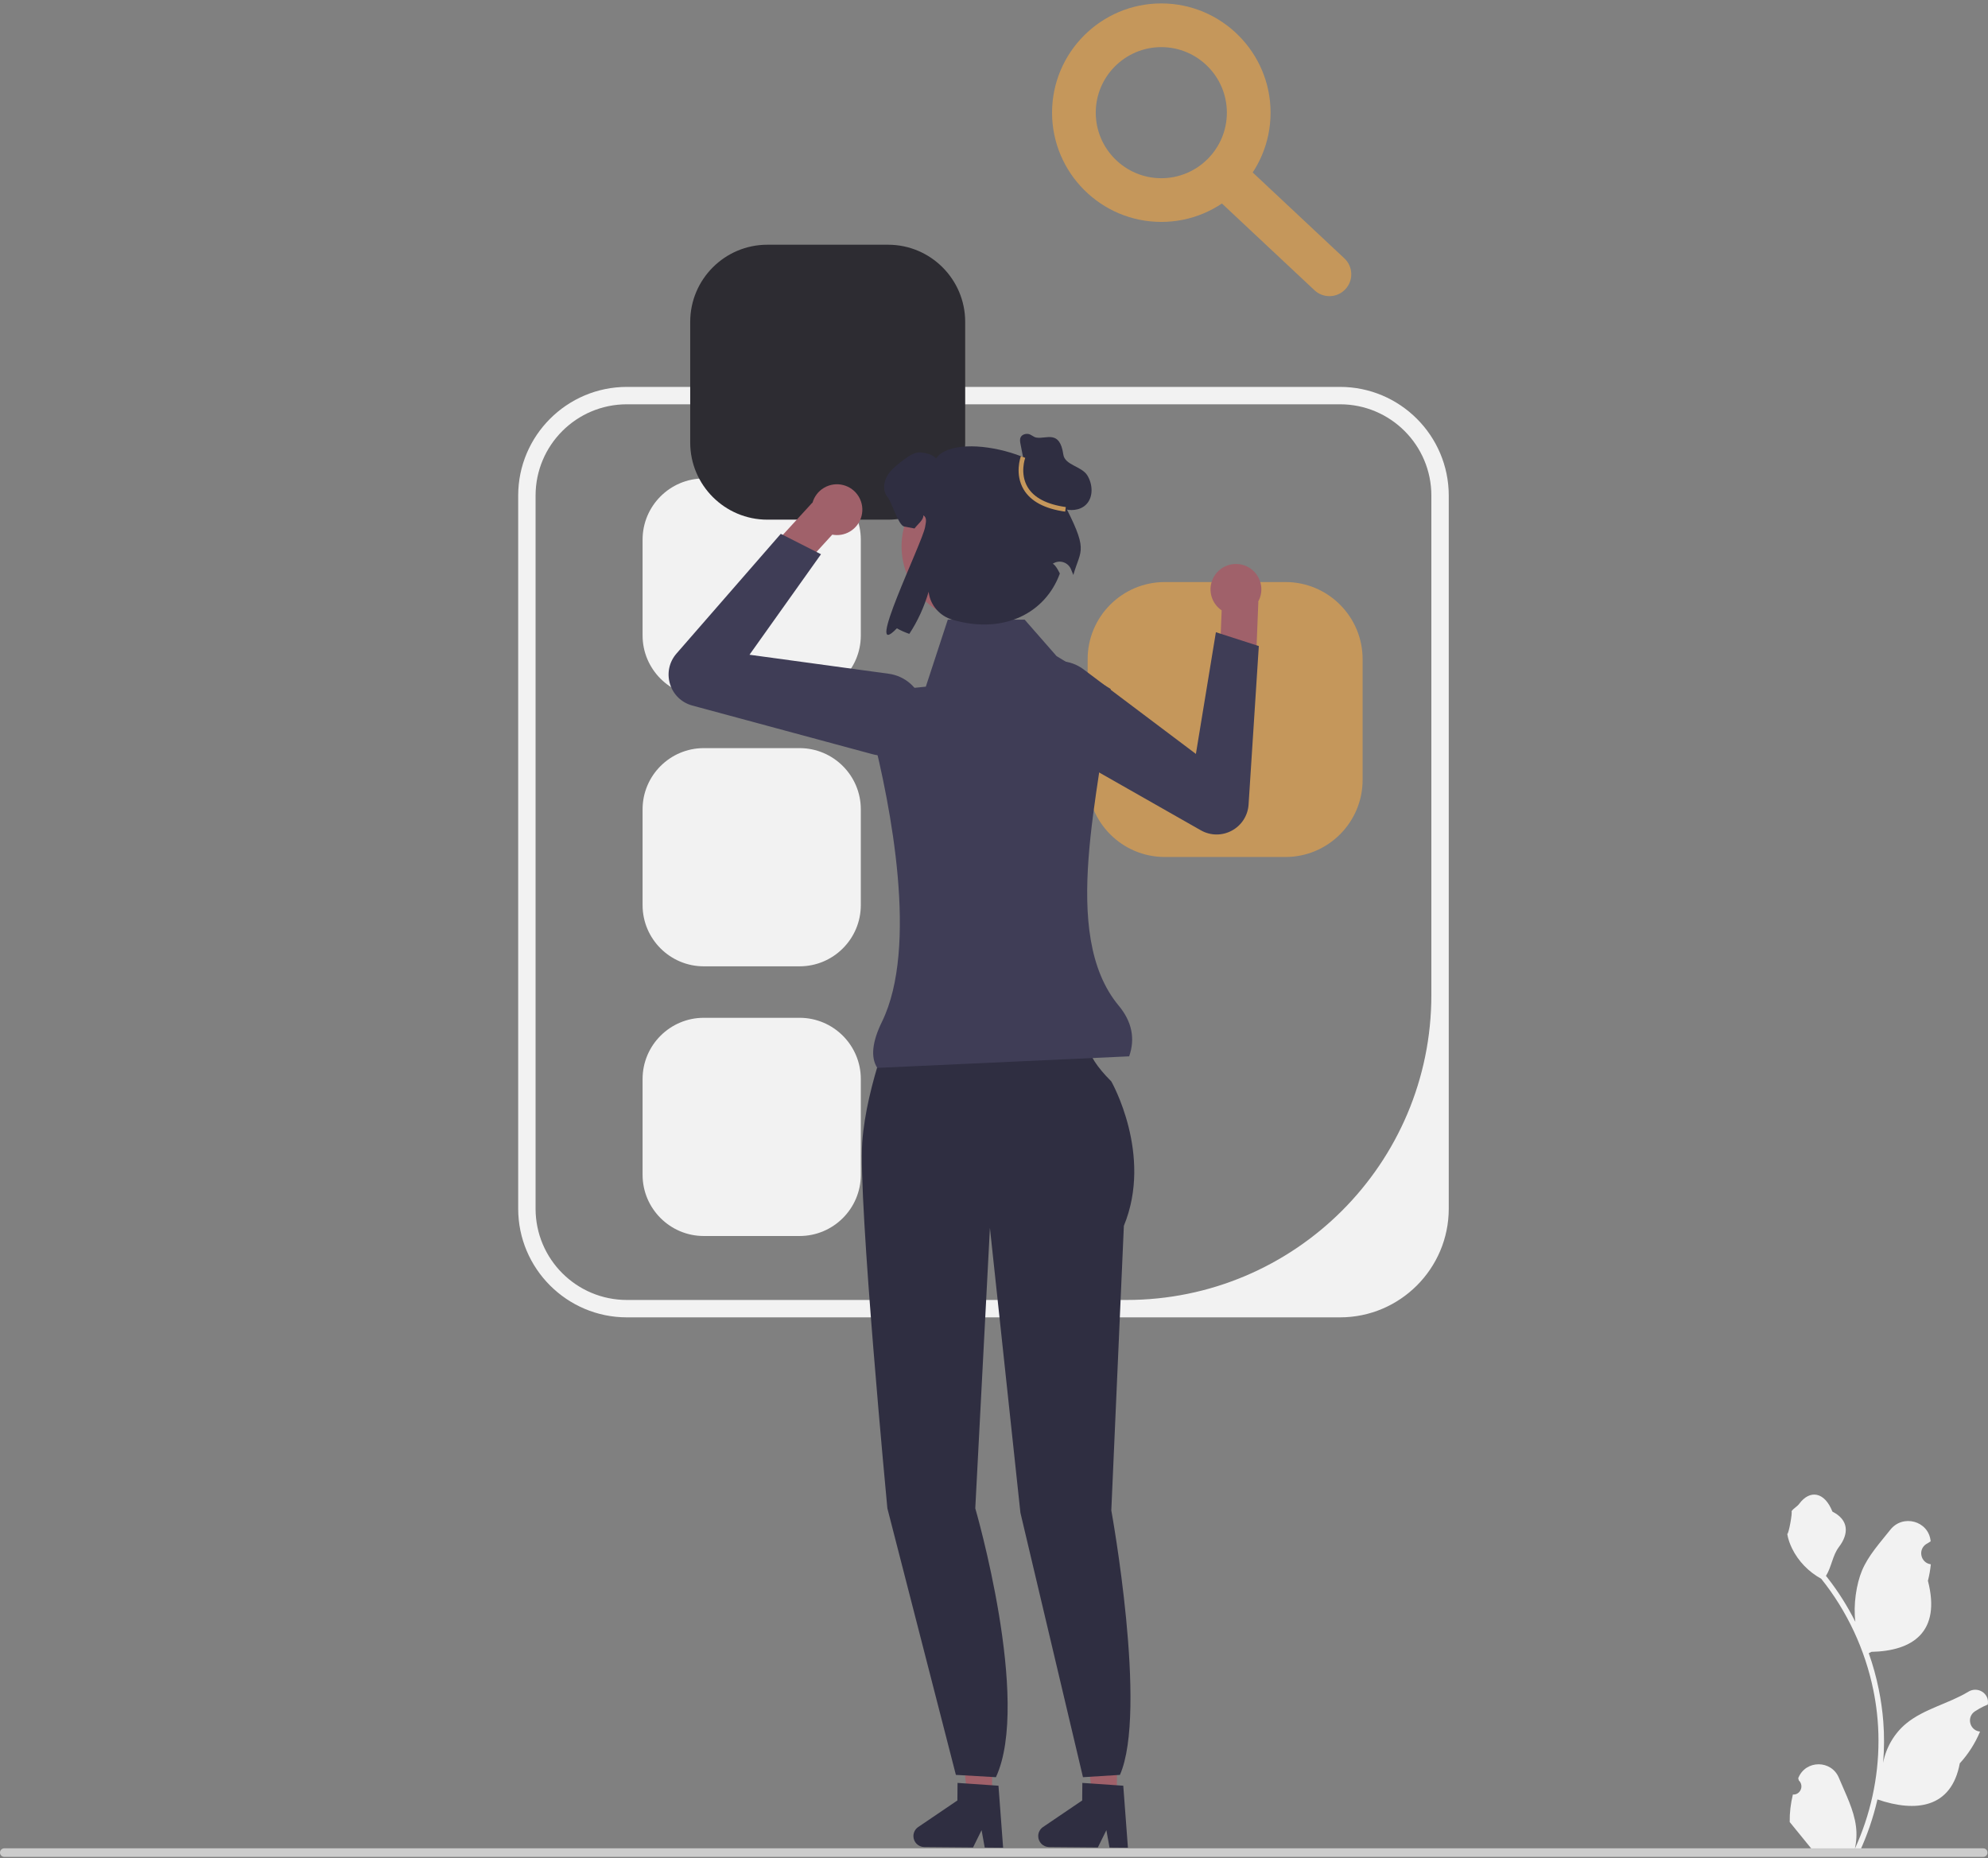
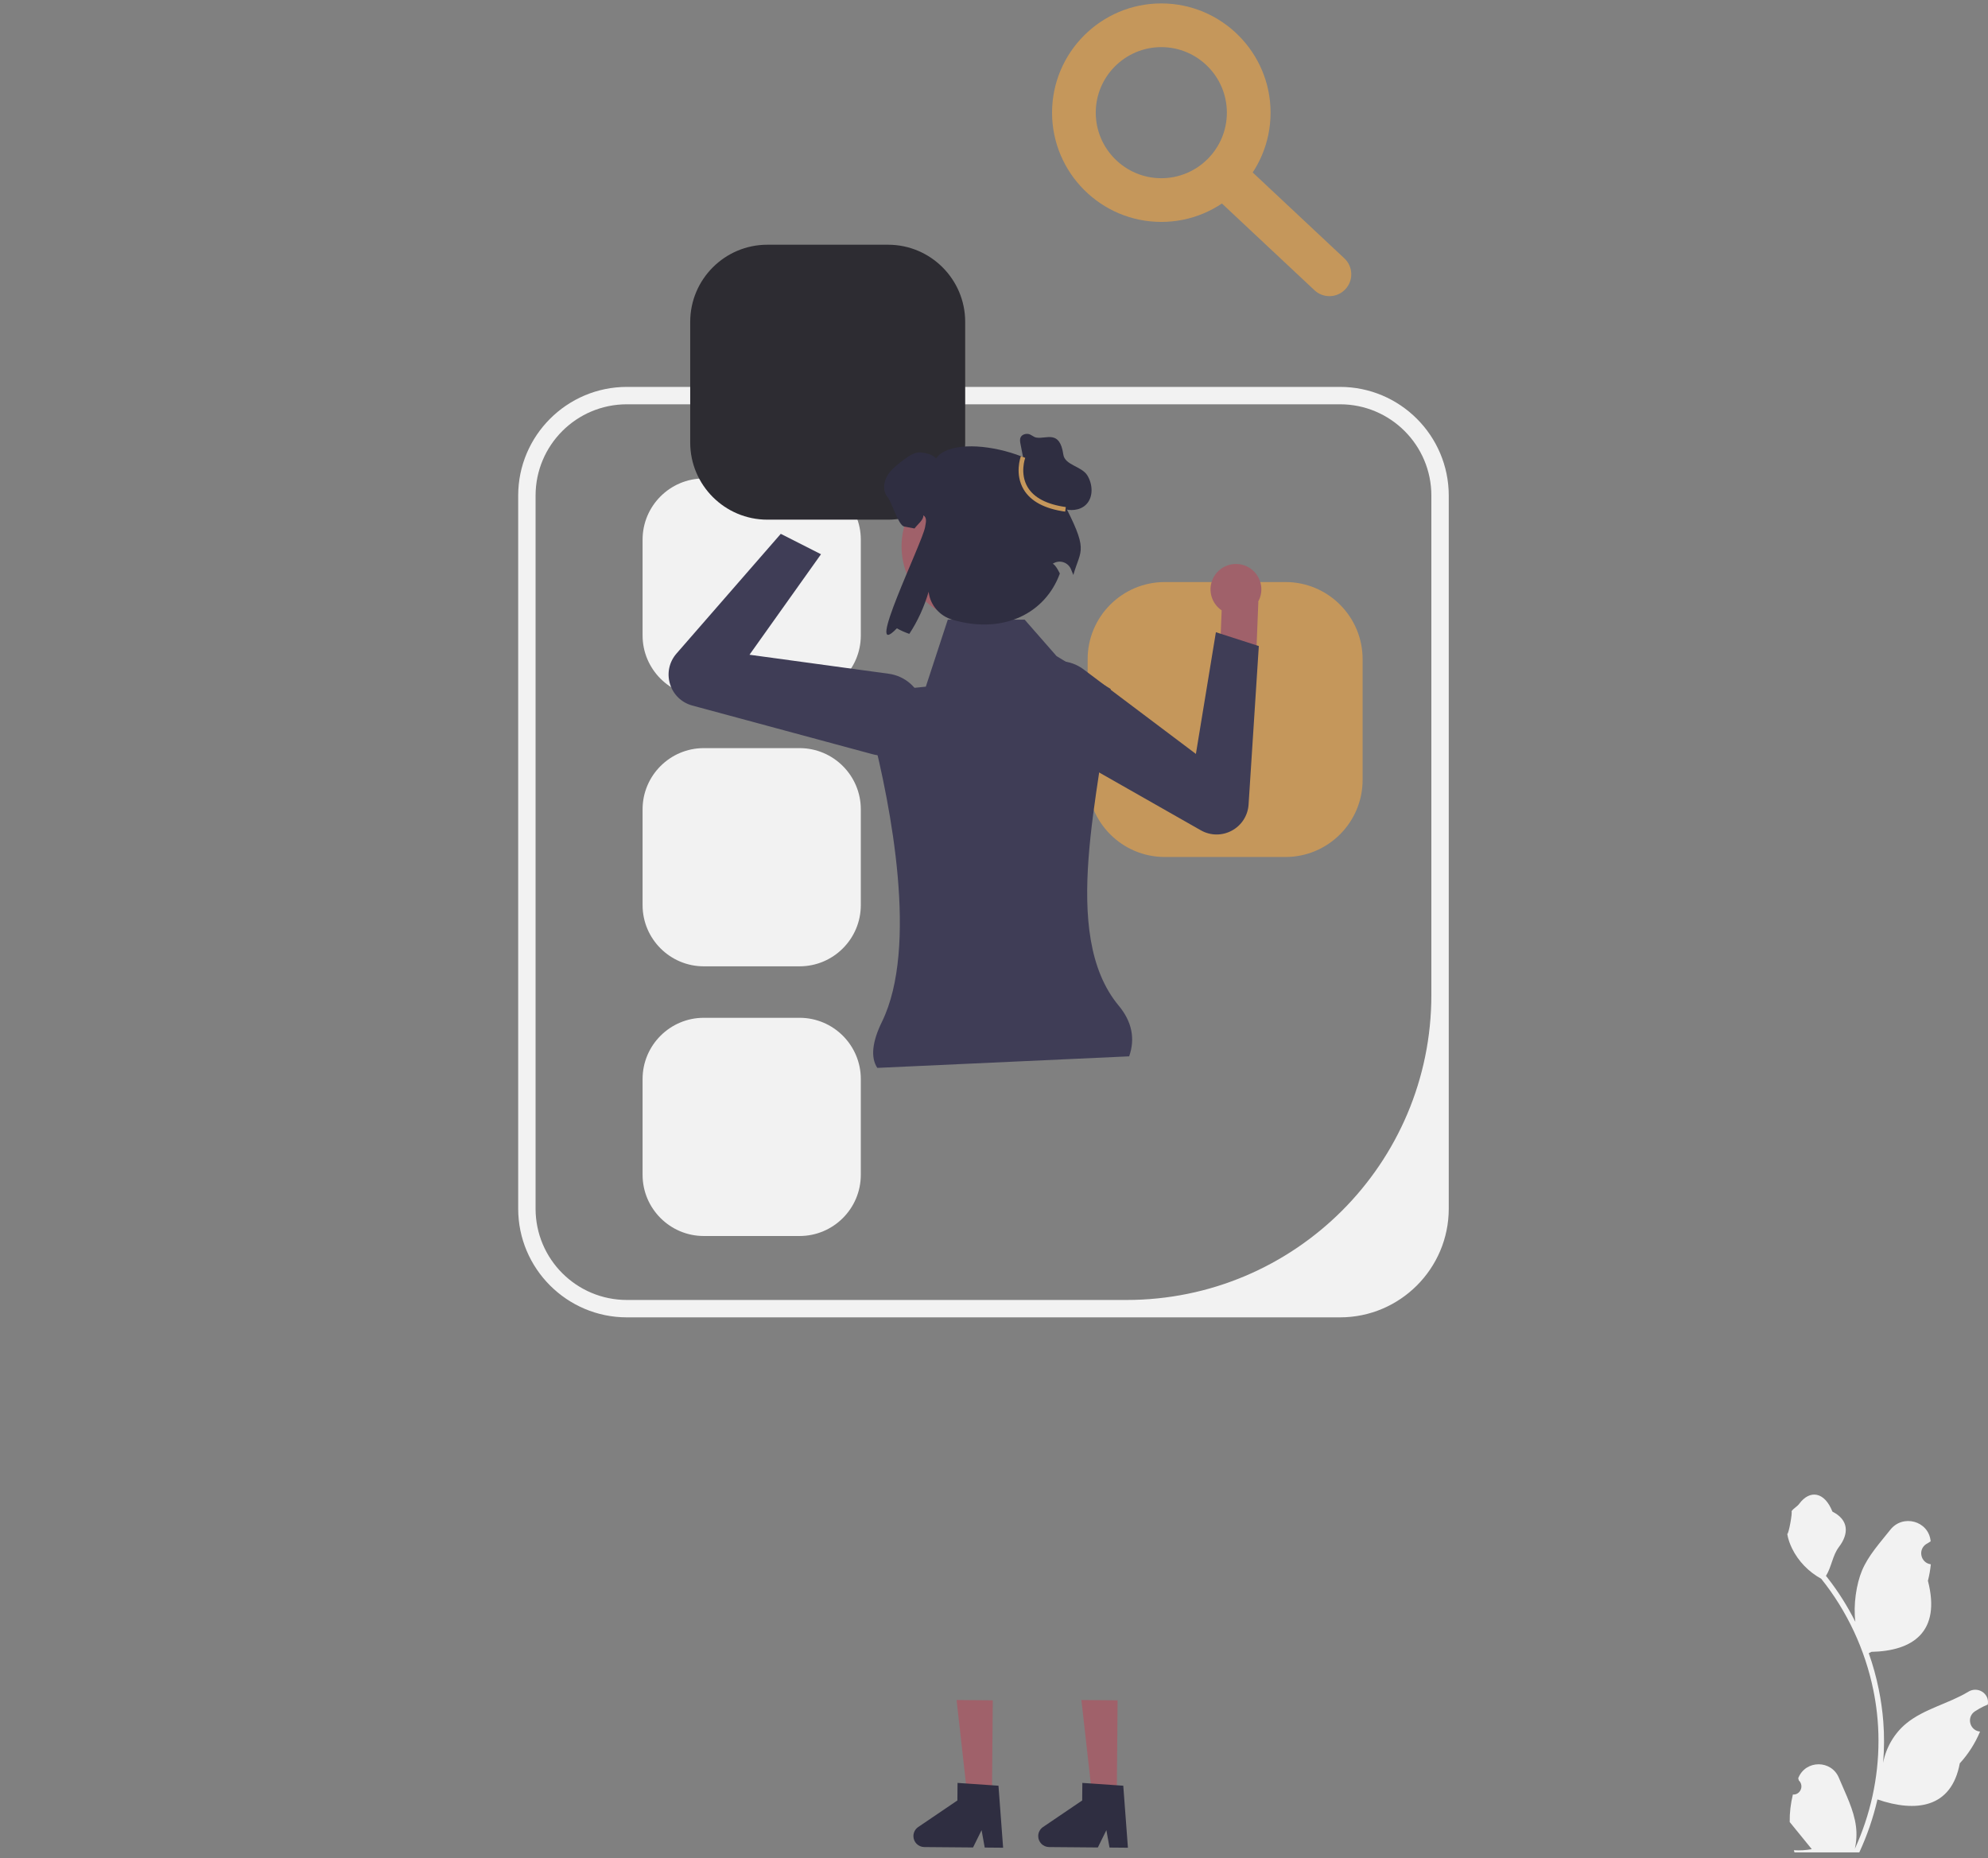
<svg xmlns="http://www.w3.org/2000/svg" width="549" height="513" viewBox="0 0 549 513" fill="none">
  <rect x="0" y="0" width="549" height="513" fill="#808080" stroke="none" />
  <g clip-path="url(#clip0_621_15559)">
    <path d="M370.062 363.717H173.121C156.567 363.717 143.1 350.254 143.1 333.706V136.833C143.1 120.285 156.567 106.822 173.121 106.822H370.062C386.616 106.822 400.084 120.285 400.084 136.833V333.706C400.084 350.254 386.616 363.717 370.062 363.717ZM173.121 111.624C159.194 111.624 147.903 122.91 147.903 136.833V333.706C147.903 347.629 159.194 358.915 173.121 358.915H311.074C357.58 358.915 395.28 321.228 395.28 274.738V136.833C395.28 122.91 383.99 111.624 370.062 111.624L173.121 111.624Z" fill="#F2F2F2" />
    <path d="M194.357 132.096C185.036 132.096 177.453 139.676 177.453 148.994V175.443C177.453 184.761 185.036 192.341 194.357 192.341H220.815C230.136 192.341 237.719 184.761 237.719 175.443V148.994C237.719 139.676 230.136 132.096 220.815 132.096H194.357Z" fill="#F2F2F2" />
    <path d="M194.357 206.553C185.036 206.553 177.453 214.134 177.453 223.451V249.9C177.453 259.218 185.036 266.798 194.357 266.798H220.815C230.136 266.798 237.719 259.218 237.719 249.9V223.451C237.719 214.134 230.136 206.553 220.815 206.553H194.357Z" fill="#F2F2F2" />
    <path d="M194.357 281.011C185.036 281.011 177.453 288.591 177.453 297.909V324.358C177.453 333.676 185.036 341.256 194.357 341.256H220.815C230.136 341.256 237.719 333.676 237.719 324.358V297.909C237.719 288.591 230.136 281.011 220.815 281.011H194.357Z" fill="#F2F2F2" />
    <path d="M211.907 67.567C200.162 67.567 190.607 77.118 190.607 88.859V122.185C190.607 133.926 200.162 143.477 211.907 143.477H245.245C256.99 143.477 266.544 133.926 266.544 122.185V88.859C266.544 77.118 256.99 67.567 245.245 67.567H211.907Z" fill="#2D2C32" />
    <path d="M321.659 160.7C309.914 160.7 300.359 170.252 300.359 181.992V215.319C300.359 227.06 309.914 236.611 321.659 236.611H354.997C366.741 236.611 376.296 227.06 376.296 215.319V181.992C376.296 170.252 366.741 160.7 354.997 160.7H321.659Z" fill="#C5975B" />
    <path d="M273.937 496.145L267.164 496.088L264.166 469.365L274.162 469.449L273.937 496.145Z" fill="#A0616A" />
    <path d="M252.246 506.911C252.232 508.578 253.575 509.949 255.248 509.965L268.714 510.077L271.071 505.3L271.937 510.101L277.018 510.147L275.735 493.024L273.967 492.906L266.757 492.409L264.431 492.254L264.39 497.099L253.573 504.433C252.75 504.992 252.254 505.918 252.246 506.911Z" fill="#2F2E41" />
    <path d="M308.407 496.145L301.635 496.088L298.637 469.365L308.632 469.449L308.407 496.145Z" fill="#A0616A" />
    <path d="M286.711 506.911C286.696 508.578 288.04 509.949 289.713 509.965L303.179 510.077L305.536 505.3L306.402 510.101L311.483 510.147L310.2 493.024L308.432 492.906L301.222 492.409L298.896 492.254L298.855 497.099L288.038 504.433C287.215 504.992 286.719 505.918 286.711 506.911Z" fill="#2F2E41" />
-     <path d="M247.366 280.09L274.819 280.957L300.827 286.734C300.827 286.734 298.226 289.912 306.896 298.578C306.896 298.578 318.455 318.8 310.363 338.443L306.896 417.018C306.896 417.018 317.006 472.409 309.281 490.037L299.071 490.675L281.795 417.658L273.374 339.021L269.329 416.441C269.329 416.441 284.806 469.58 275.033 490.675L263.975 490.037L245.054 416.441C245.054 416.441 236.963 331.51 238.119 315.333C239.275 299.156 247.366 280.09 247.366 280.09Z" fill="#2F2E41" />
    <path d="M339.554 155.929C335.802 156.901 333.547 160.73 334.519 164.481C334.964 166.2 336.013 167.599 337.376 168.523L337.376 168.532L336.844 181.423L346.712 185.988L347.499 166.151L347.431 166.153C348.286 164.63 348.582 162.789 348.109 160.963C347.138 157.212 343.307 154.958 339.554 155.929Z" fill="#A0616A" />
    <path d="M284.404 201.936C282.331 199.882 281.128 197.097 281.083 194.069C281.023 190.006 283.06 186.319 286.531 184.205C290.529 181.771 295.528 182.017 299.268 184.832L330.255 208.155L335.777 174.556L347.632 178.371L344.803 222.122C344.605 225.182 342.875 227.878 340.175 229.333C337.474 230.789 334.27 230.752 331.604 229.236L286.822 203.767C285.922 203.255 285.112 202.638 284.404 201.936Z" fill="#3F3D56" />
-     <path d="M237.157 137.136C239.138 140.467 238.043 144.773 234.71 146.753C233.184 147.66 231.453 147.915 229.835 147.612L229.828 147.619L221.127 157.148L210.904 153.445L224.316 138.803L224.363 138.853C224.829 137.169 225.916 135.653 227.537 134.69C230.869 132.709 235.176 133.805 237.157 137.136Z" fill="#A0616A" />
    <path d="M240.915 208.223L191.175 194.792C188.214 193.992 185.913 191.763 185.02 188.829C184.128 185.895 184.798 182.763 186.813 180.45L215.618 147.39L226.723 153.024L206.98 180.77L245.413 186.017C250.05 186.65 253.774 189.994 254.899 194.536C255.876 198.48 254.725 202.532 251.821 205.375C249.656 207.494 246.84 208.625 243.922 208.625C242.924 208.625 241.915 208.493 240.915 208.223Z" fill="#3F3D56" />
    <path d="M311.829 291.65L242.274 294.839C240.363 291.939 240.881 287.579 243.556 282.118C253.657 261.502 245.986 222.498 240.825 202.189C239.377 196.491 243.264 190.826 249.116 190.241L255.674 189.586L261.737 171.086H282.968L291.776 181.146L306.724 190.223C304.003 218.24 292.41 257.802 308.926 277.641C312.538 281.981 313.563 286.673 311.829 291.65Z" fill="#3F3D56" />
    <path d="M269.651 171.514C281.072 171.514 290.331 162.258 290.331 150.841C290.331 139.423 281.072 130.168 269.651 130.168C258.229 130.168 248.971 139.423 248.971 150.841C248.971 162.258 258.229 171.514 269.651 171.514Z" fill="#A0616A" />
    <path d="M293.053 137.608C295.93 127.121 264.572 118.129 258.478 126.574C257.63 125.373 254.499 124.644 253.062 125.012C251.625 125.381 250.417 126.301 249.238 127.193C247.617 128.437 245.937 129.726 244.942 131.516C243.94 133.299 243.785 135.73 245.134 137.276C246.202 138.506 248.079 145.043 249.686 145.367C250.806 145.596 251.749 145.78 252.559 145.912C253.281 144.859 255.123 143.536 254.99 142.262C256.081 142.983 255.682 144.253 255.462 145.551C254.73 149.873 238.236 183.331 247.683 173.472C248.619 174.024 249.776 174.54 251.109 175.011C253.371 171.601 255.228 167.579 256.451 163.373L256.46 163.451C256.881 167.106 259.553 170.105 263.088 171.129C277.269 175.236 288.74 169.21 292.686 158.342C291.242 155.411 290.612 155.729 290.742 155.642C292.545 154.427 295.023 155.222 295.798 157.253C296.027 157.851 296.235 158.363 296.414 158.747C298.47 151.396 300.915 152.457 293.053 137.608Z" fill="#2F2E41" />
    <path d="M283.268 130L281.82 122.597C281.698 121.974 281.583 121.299 281.863 120.731C282.224 120 283.151 119.697 283.958 119.814C284.764 119.93 285.368 120.667 286.17 120.808C288.961 121.302 292.649 118.546 293.649 125.516C294.066 128.423 298.705 128.73 300.254 131.224C301.803 133.718 301.993 137.318 299.879 139.356C298.19 140.983 295.478 141.171 293.285 140.339C291.092 139.508 289.332 137.829 287.795 136.058C286.257 134.288 284.865 132.371 283.091 130.837" fill="#2F2E41" />
    <path d="M294.155 141.26C288.497 140.469 284.639 138.412 282.691 135.145C280.141 130.869 281.849 126.161 281.923 125.962L283.119 126.407C283.103 126.45 281.554 130.76 283.794 134.503C285.537 137.415 289.082 139.263 294.332 139.996L294.155 141.26Z" fill="#C5975B" />
    <path d="M320.705 61.269C304.069 61.269 290.533 47.737 290.533 31.107C290.533 14.477 304.069 0.946 320.705 0.946C337.341 0.946 350.877 14.477 350.877 31.107C350.877 47.737 337.341 61.269 320.705 61.269ZM320.705 13.011C310.722 13.011 302.602 21.128 302.602 31.107C302.602 41.087 310.722 49.204 320.705 49.204C330.688 49.204 338.808 41.087 338.808 31.107C338.808 21.128 330.688 13.011 320.705 13.011Z" fill="#C5975B" />
    <path d="M367.13 81.766C365.651 81.766 364.169 81.227 363.005 80.134L334.687 53.605C332.253 51.328 332.129 47.51 334.41 45.08C336.685 42.642 340.503 42.521 342.937 44.803L371.255 71.333C373.689 73.61 373.813 77.427 371.532 79.857C370.345 81.127 368.739 81.766 367.13 81.766Z" fill="#C5975B" />
    <path d="M495.115 495.468C497.167 495.596 498.301 493.048 496.749 491.563L496.594 490.949C496.615 490.9 496.635 490.851 496.656 490.802C498.73 485.856 505.762 485.89 507.82 490.843C509.645 495.239 511.97 499.643 512.543 504.291C512.799 506.343 512.684 508.433 512.228 510.447C516.507 501.104 518.758 490.903 518.758 480.643C518.758 478.065 518.617 475.488 518.328 472.917C518.091 470.813 517.764 468.723 517.34 466.652C515.051 455.456 510.092 444.793 502.94 435.886C499.502 434.008 496.635 431.071 494.903 427.551C494.281 426.281 493.793 424.915 493.562 423.524C493.954 423.575 495.038 417.618 494.743 417.253C495.288 416.426 496.264 416.014 496.859 415.207C499.821 411.193 503.902 411.894 506.032 417.349C510.583 419.645 510.627 423.453 507.834 427.115C506.058 429.444 505.814 432.597 504.255 435.091C504.416 435.296 504.582 435.495 504.743 435.7C507.683 439.471 510.227 443.523 512.371 447.781C511.765 443.049 512.659 437.349 514.185 433.674C515.921 429.487 519.175 425.961 522.041 422.342C525.483 417.994 532.541 419.892 533.148 425.403C533.153 425.456 533.159 425.51 533.165 425.563C532.739 425.803 532.322 426.058 531.915 426.327C529.591 427.863 530.394 431.464 533.147 431.888L533.21 431.898C533.056 433.431 532.793 434.95 532.408 436.444C536.084 450.656 528.147 455.833 516.815 456.065C516.564 456.194 516.321 456.322 516.07 456.444C517.219 459.675 518.136 462.99 518.816 466.35C519.425 469.319 519.849 472.32 520.086 475.334C520.381 479.136 520.355 482.958 520.034 486.754L520.054 486.619C520.868 482.439 523.139 478.534 526.436 475.828C531.348 471.794 538.287 470.309 543.585 467.067C546.136 465.507 549.404 467.523 548.959 470.479L548.938 470.621C548.149 470.942 547.379 471.313 546.635 471.73C546.209 471.97 545.792 472.225 545.385 472.495C543.061 474.031 543.864 477.631 546.617 478.056L546.68 478.065C546.725 478.072 546.763 478.078 546.808 478.085C545.455 481.297 543.569 484.279 541.208 486.85C538.91 499.257 529.037 500.434 518.476 496.821H518.469C517.315 501.848 515.628 506.76 513.46 511.441H495.564C495.5 511.242 495.442 511.037 495.384 510.838C497.039 510.94 498.707 510.844 500.336 510.543C499.008 508.914 497.681 507.273 496.353 505.644C496.321 505.612 496.295 505.58 496.269 505.548C495.596 504.714 494.916 503.887 494.242 503.054L494.242 503.053C494.2 500.494 494.507 497.943 495.115 495.468Z" fill="#F2F2F2" />
-     <path d="M0 511.494C0 512.149 0.526 512.675 1.182 512.675H547.679C548.334 512.675 548.861 512.149 548.861 511.494C548.861 510.839 548.334 510.312 547.679 510.312H1.182C0.526 510.312 0 510.839 0 511.494Z" fill="#CCCCCC" />
  </g>
  <defs>
    <clipPath id="clip0_621_15559">
      <rect width="549" height="511.729" fill="white" transform="translate(0 0.946)" />
    </clipPath>
  </defs>
</svg>